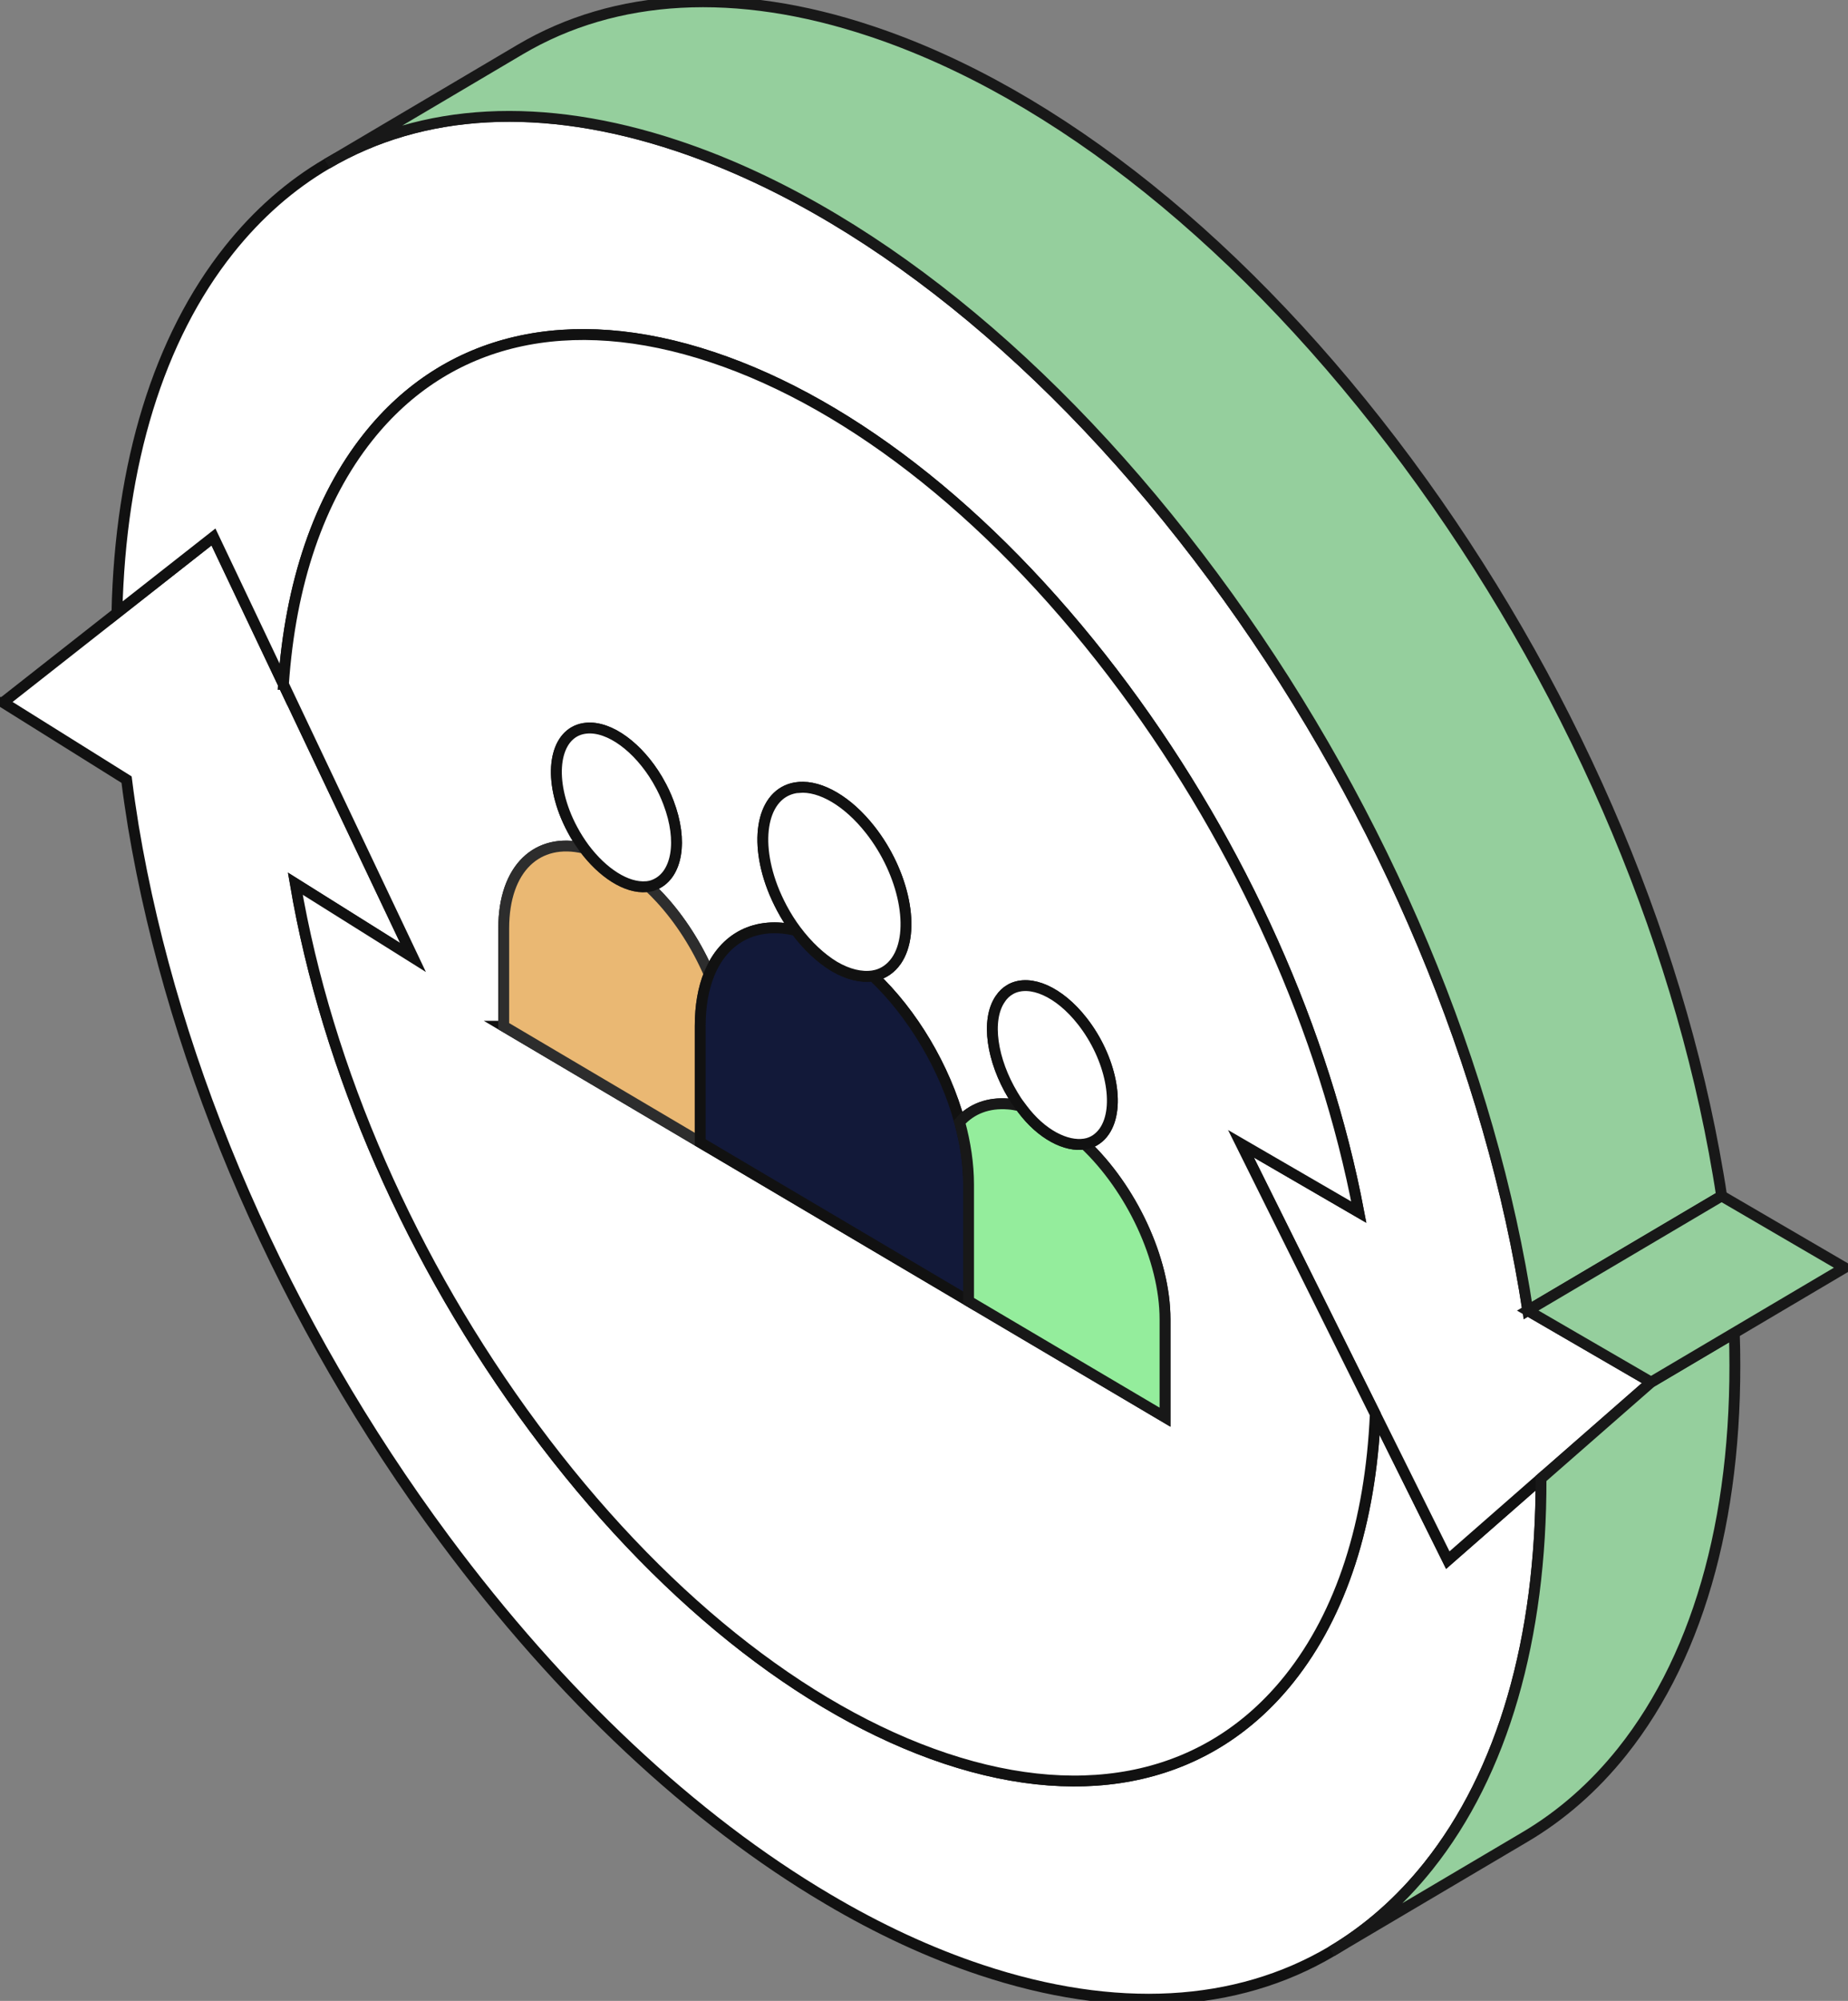
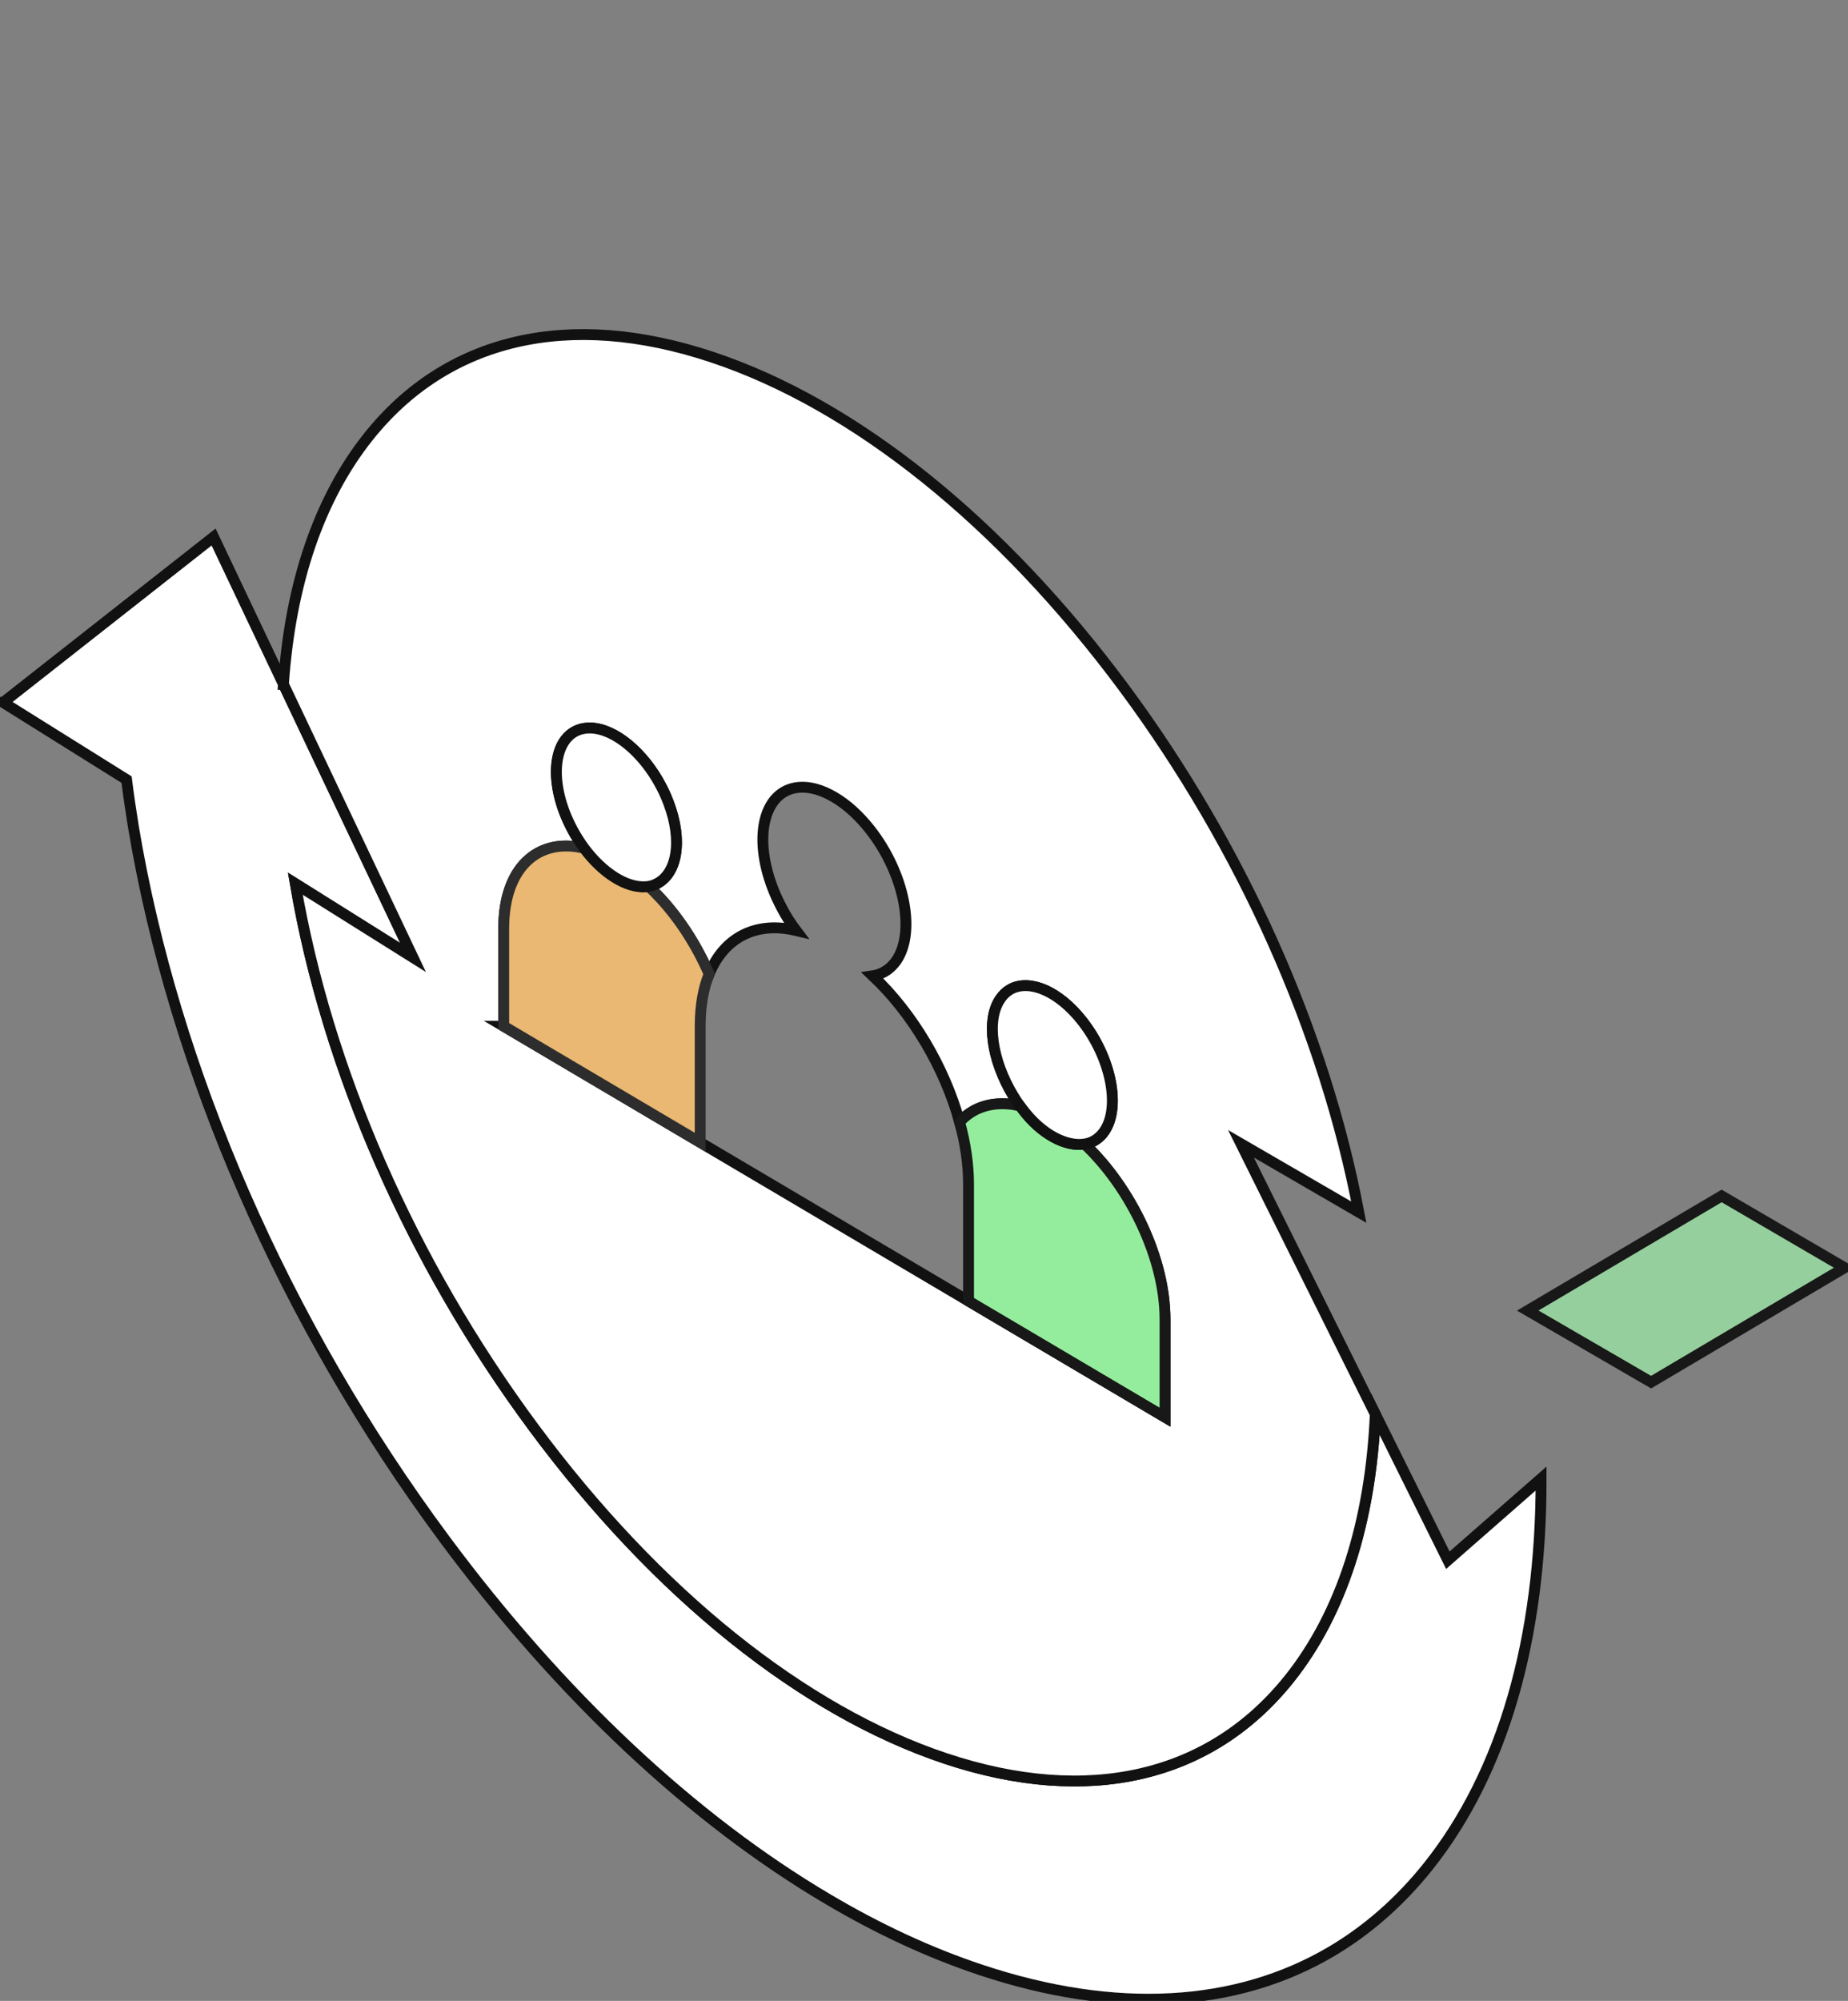
<svg xmlns="http://www.w3.org/2000/svg" width="85" height="92" viewBox="0 0 85 92" fill="none">
  <rect x="0" y="0" width="85" height="92" fill="#808080" stroke="none" />
  <path d="M0.14 32.295L5.822 35.847C5.91 36.557 6.017 37.274 6.133 37.998C8.002 49.202 13.084 60.839 20.45 70.77C25.793 77.972 31.865 83.652 38.062 87.311C40.405 88.7 42.77 89.796 45.12 90.577C51.317 92.638 56.861 92.313 61.243 89.725C62.904 88.741 64.4 87.433 65.697 85.806C69.13 81.498 70.898 75.342 70.883 67.983L66.595 71.738L63.263 65.025C63.046 70.005 61.705 74.184 59.308 77.187C55.68 81.733 50.067 83.038 43.499 80.855C36.937 78.669 30.203 73.268 24.552 65.636C18.933 58.059 15.041 49.182 13.587 40.631L19.002 44.026L9.824 24.691L0.149 32.295H0.14Z" fill="white" stroke="#111111" stroke-width="0.5" stroke-miterlimit="10" />
-   <path d="M70.882 67.981L75.945 63.55L70.273 60.258C70.219 59.927 70.172 59.603 70.115 59.272C68.225 48.077 63.164 36.43 55.799 26.502C48.439 16.572 39.679 9.537 31.135 6.695C24.95 4.638 19.419 4.953 15.043 7.525C13.36 8.512 11.852 9.833 10.539 11.482C7.288 15.565 5.535 21.323 5.378 28.174L9.817 24.689L13.036 31.466C13.35 26.84 14.67 22.937 16.934 20.092C20.559 15.533 26.178 14.228 32.75 16.417C39.314 18.597 46.046 24.004 51.703 31.63C57.124 38.944 60.931 47.46 62.498 55.732L57.08 52.588L66.591 71.732L70.879 67.977L70.882 67.981Z" fill="white" stroke="#111111" stroke-width="0.5" stroke-miterlimit="10" />
  <path d="M13.039 31.468L18.997 44.025L13.582 40.63C15.04 49.182 18.928 58.058 24.547 65.635C30.201 73.268 36.936 78.669 43.494 80.855C50.062 83.041 55.675 81.736 59.303 77.187C61.7 74.184 63.038 70.004 63.258 65.025L57.079 52.59L62.498 55.734C60.927 47.462 57.123 38.946 51.702 31.632C46.045 24.003 39.314 18.599 32.749 16.419C26.175 14.23 20.555 15.535 16.934 20.094C14.669 22.939 13.35 26.842 13.036 31.468H13.039ZM23.169 47.185V42.688C23.169 39.907 24.73 38.492 26.872 39.004C26.674 38.74 26.489 38.451 26.328 38.145C26.193 37.888 26.068 37.618 25.961 37.341C25.198 35.329 25.65 33.599 26.972 33.48C28.047 33.381 29.366 34.377 30.233 35.837L30.305 35.965C30.475 36.258 30.622 36.576 30.748 36.907C31.42 38.682 31.134 40.206 30.164 40.653C30.063 40.701 29.953 40.74 29.837 40.756C30.022 40.929 30.201 41.109 30.377 41.302C31.291 42.292 32.064 43.511 32.617 44.787C33.302 43.099 34.781 42.344 36.615 42.784C36.377 42.469 36.16 42.128 35.965 41.759C35.805 41.456 35.654 41.135 35.529 40.804C34.621 38.409 35.158 36.345 36.735 36.203C37.25 36.155 37.815 36.322 38.377 36.654C38.94 36.985 39.502 37.486 40.023 38.148C41.597 40.151 42.137 42.849 41.227 44.17C41.101 44.35 40.953 44.498 40.79 44.61C40.598 44.742 40.378 44.832 40.143 44.867C41.977 46.597 43.45 49.092 44.138 51.59C44.694 50.969 45.47 50.686 46.381 50.76C46.554 50.773 46.733 50.805 46.918 50.847C46.802 50.693 46.695 50.529 46.594 50.365C45.63 48.767 45.335 46.906 46.01 45.925C46.136 45.742 46.284 45.604 46.45 45.507L46.522 45.465C47.392 45.028 48.715 45.591 49.783 46.957C51.105 48.642 51.557 50.908 50.794 52.017C50.691 52.172 50.565 52.294 50.427 52.39C50.263 52.506 50.081 52.577 49.886 52.606C52.025 54.625 53.587 57.888 53.587 60.665V65.163L23.165 47.185H23.169Z" fill="white" stroke="#111111" stroke-width="0.5" stroke-miterlimit="10" />
-   <path d="M23.927 2.276L15.041 7.529C19.413 4.957 24.948 4.642 31.133 6.699C39.679 9.541 48.437 16.572 55.796 26.506C63.159 36.434 68.222 48.078 70.113 59.275C70.169 59.606 70.217 59.931 70.27 60.262L79.188 54.993C79.14 54.662 79.087 54.337 79.03 54.006C77.143 42.812 72.082 31.165 64.72 21.237C57.357 11.306 48.597 4.269 40.05 1.43C33.853 -0.634 28.309 -0.309 23.927 2.276Z" fill="#95CF9D" stroke="#181818" stroke-width="0.5" stroke-miterlimit="10" />
  <path d="M23.169 42.686V47.183L32.206 52.523V47.167C32.206 46.241 32.35 45.441 32.617 44.785C32.064 43.509 31.292 42.29 30.378 41.3C30.202 41.111 30.023 40.927 29.837 40.754C29.806 40.757 29.771 40.767 29.737 40.767C28.813 40.853 27.711 40.127 26.872 39.002C24.73 38.49 23.169 39.905 23.169 42.686Z" fill="#EAB873" stroke="#2D2D2D" stroke-width="0.5" stroke-miterlimit="10" />
  <path d="M26.974 33.48C25.651 33.599 25.199 35.328 25.962 37.341C26.066 37.617 26.192 37.89 26.33 38.144C26.493 38.45 26.678 38.739 26.873 39.003C27.712 40.125 28.814 40.851 29.738 40.768C29.776 40.768 29.807 40.758 29.838 40.755C29.955 40.739 30.064 40.7 30.165 40.652C31.136 40.205 31.425 38.681 30.749 36.907C30.624 36.575 30.476 36.257 30.306 35.965L30.234 35.836C29.367 34.373 28.048 33.38 26.974 33.48Z" fill="white" stroke="#111111" stroke-width="0.5" stroke-miterlimit="10" />
-   <path d="M32.207 47.169V52.525L44.555 59.822V54.466C44.555 53.537 44.41 52.563 44.143 51.592C43.459 49.094 41.985 46.6 40.148 44.87C39.62 44.953 39.005 44.802 38.379 44.436C37.758 44.063 37.142 43.491 36.617 42.783C34.783 42.343 33.303 43.099 32.619 44.786C32.352 45.442 32.207 46.243 32.207 47.169Z" fill="#121939" stroke="#111111" stroke-width="0.5" stroke-miterlimit="10" />
-   <path d="M36.734 36.204C35.157 36.346 34.62 38.41 35.528 40.805C35.654 41.136 35.805 41.457 35.965 41.76C36.16 42.126 36.379 42.47 36.615 42.785C37.143 43.489 37.758 44.065 38.377 44.438C39.002 44.804 39.615 44.949 40.145 44.871C40.378 44.836 40.601 44.749 40.793 44.614C40.956 44.502 41.103 44.354 41.229 44.174C42.14 42.852 41.6 40.155 40.026 38.152C39.505 37.49 38.939 36.989 38.38 36.657C37.818 36.326 37.256 36.159 36.737 36.207L36.734 36.204Z" fill="white" stroke="#111111" stroke-width="0.5" stroke-miterlimit="10" />
  <path d="M44.138 51.591C44.405 52.562 44.549 53.536 44.549 54.465V59.821L53.586 65.161V60.663C53.586 57.886 52.025 54.623 49.886 52.603C49.047 52.739 47.913 52.179 47.018 50.983C46.983 50.938 46.952 50.893 46.917 50.848C46.732 50.806 46.553 50.774 46.38 50.761C45.466 50.688 44.694 50.974 44.138 51.591Z" fill="#94ED9C" stroke="#181818" stroke-width="0.5" stroke-miterlimit="10" />
  <path d="M46.011 45.925C45.335 46.902 45.631 48.767 46.595 50.365C46.692 50.529 46.799 50.696 46.919 50.847C46.953 50.892 46.984 50.94 47.019 50.982C47.914 52.178 49.048 52.731 49.887 52.602C50.081 52.573 50.264 52.502 50.427 52.387C50.562 52.29 50.688 52.168 50.794 52.014C51.555 50.908 51.105 48.641 49.783 46.954C48.715 45.587 47.396 45.025 46.523 45.462L46.45 45.504C46.284 45.6 46.136 45.738 46.011 45.922V45.925Z" fill="white" stroke="#111111" stroke-width="0.5" stroke-miterlimit="10" />
-   <path d="M61.24 89.725L70.157 84.455C71.819 83.472 73.317 82.163 74.615 80.537C78.268 75.955 80.03 69.275 79.772 61.289L75.943 63.552L70.88 67.982C70.896 75.341 69.13 81.501 65.694 85.806C64.394 87.432 62.902 88.741 61.24 89.725Z" fill="#95CF9D" stroke="#181818" stroke-width="0.5" stroke-miterlimit="10" />
  <path d="M79.771 61.286L84.844 58.287L79.187 54.988L70.269 60.258L75.942 63.55L79.771 61.286Z" fill="#95CF9D" stroke="#181818" stroke-width="0.5" stroke-miterlimit="10" />
</svg>